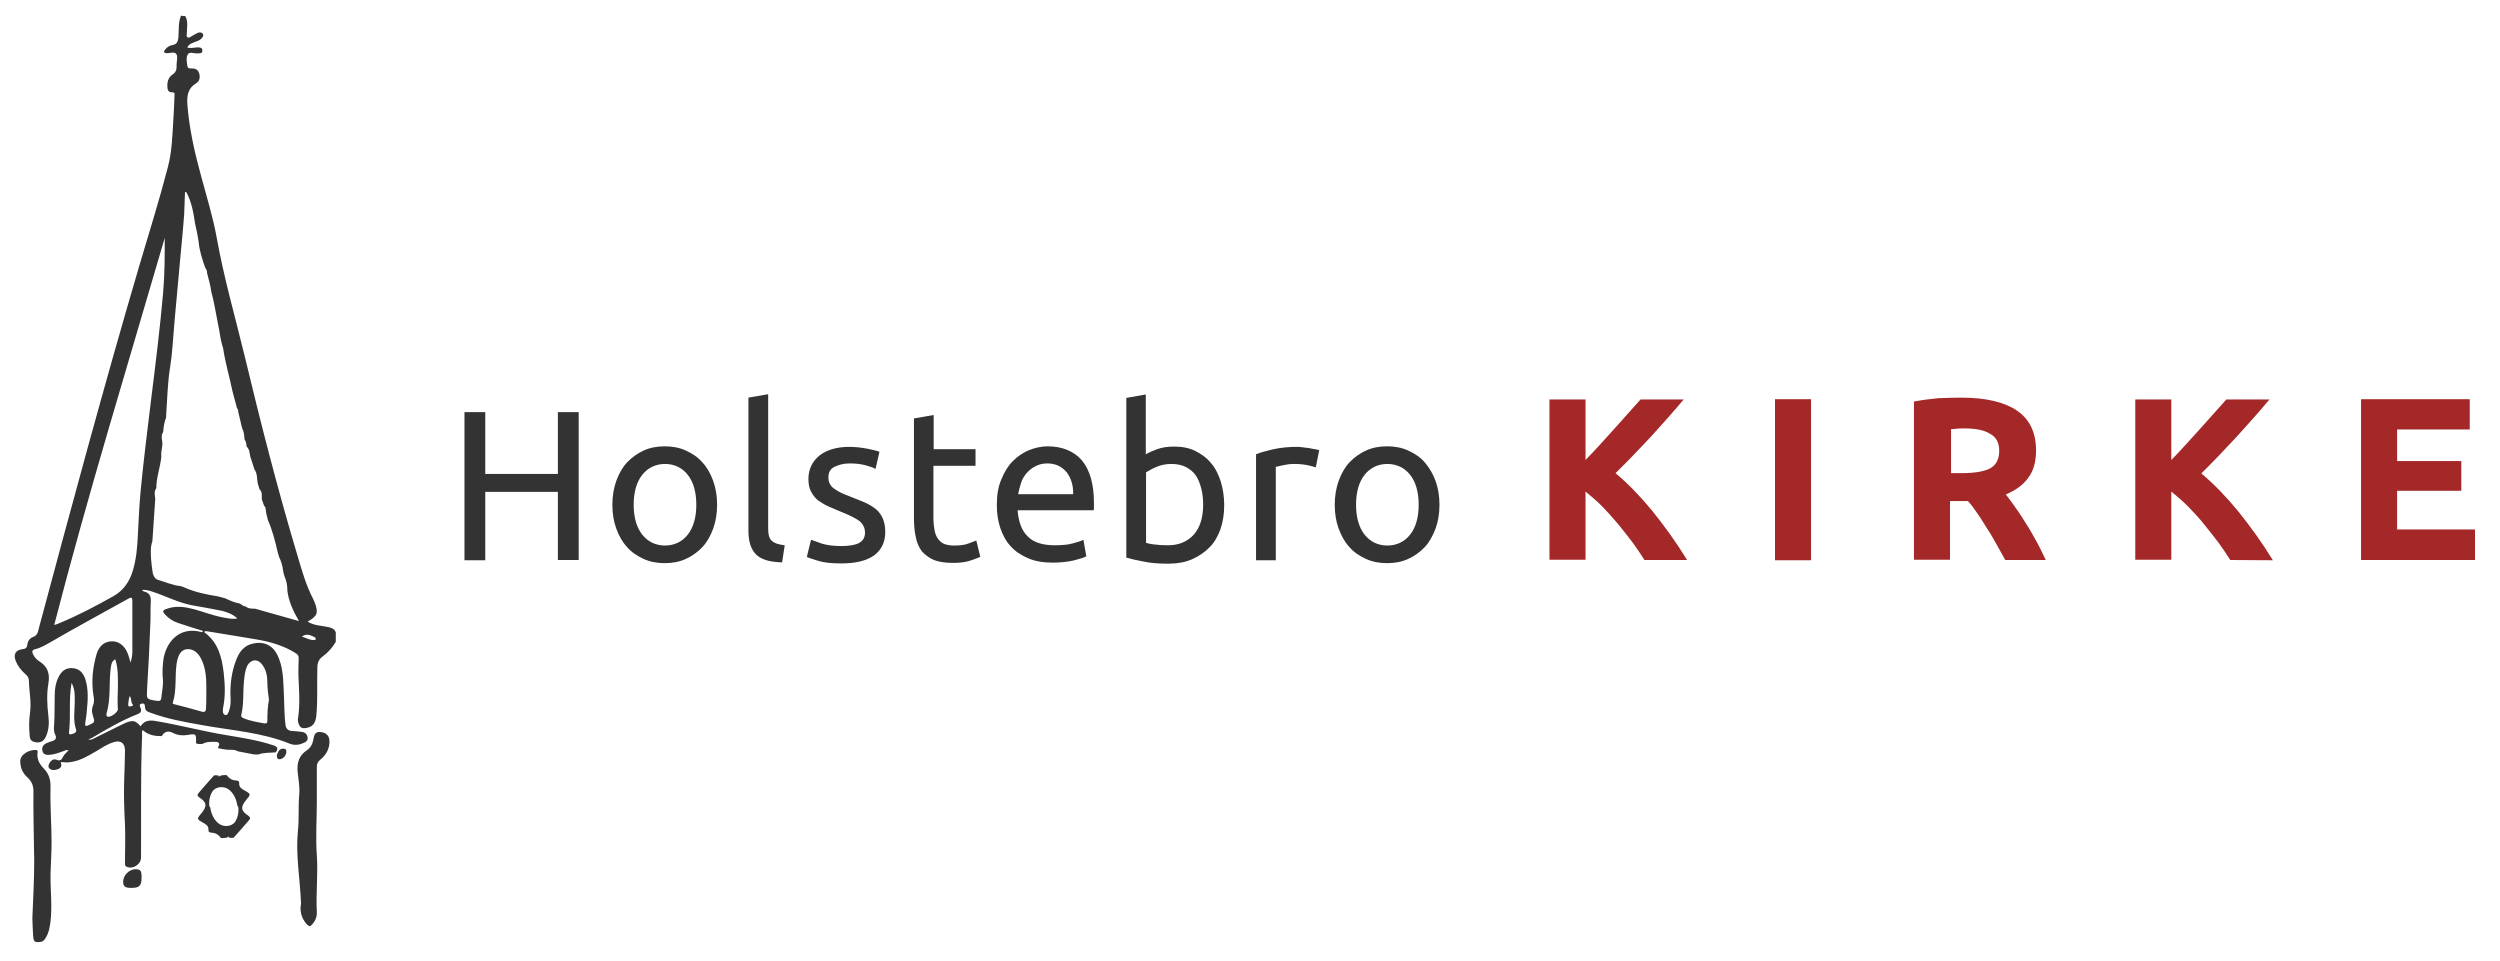
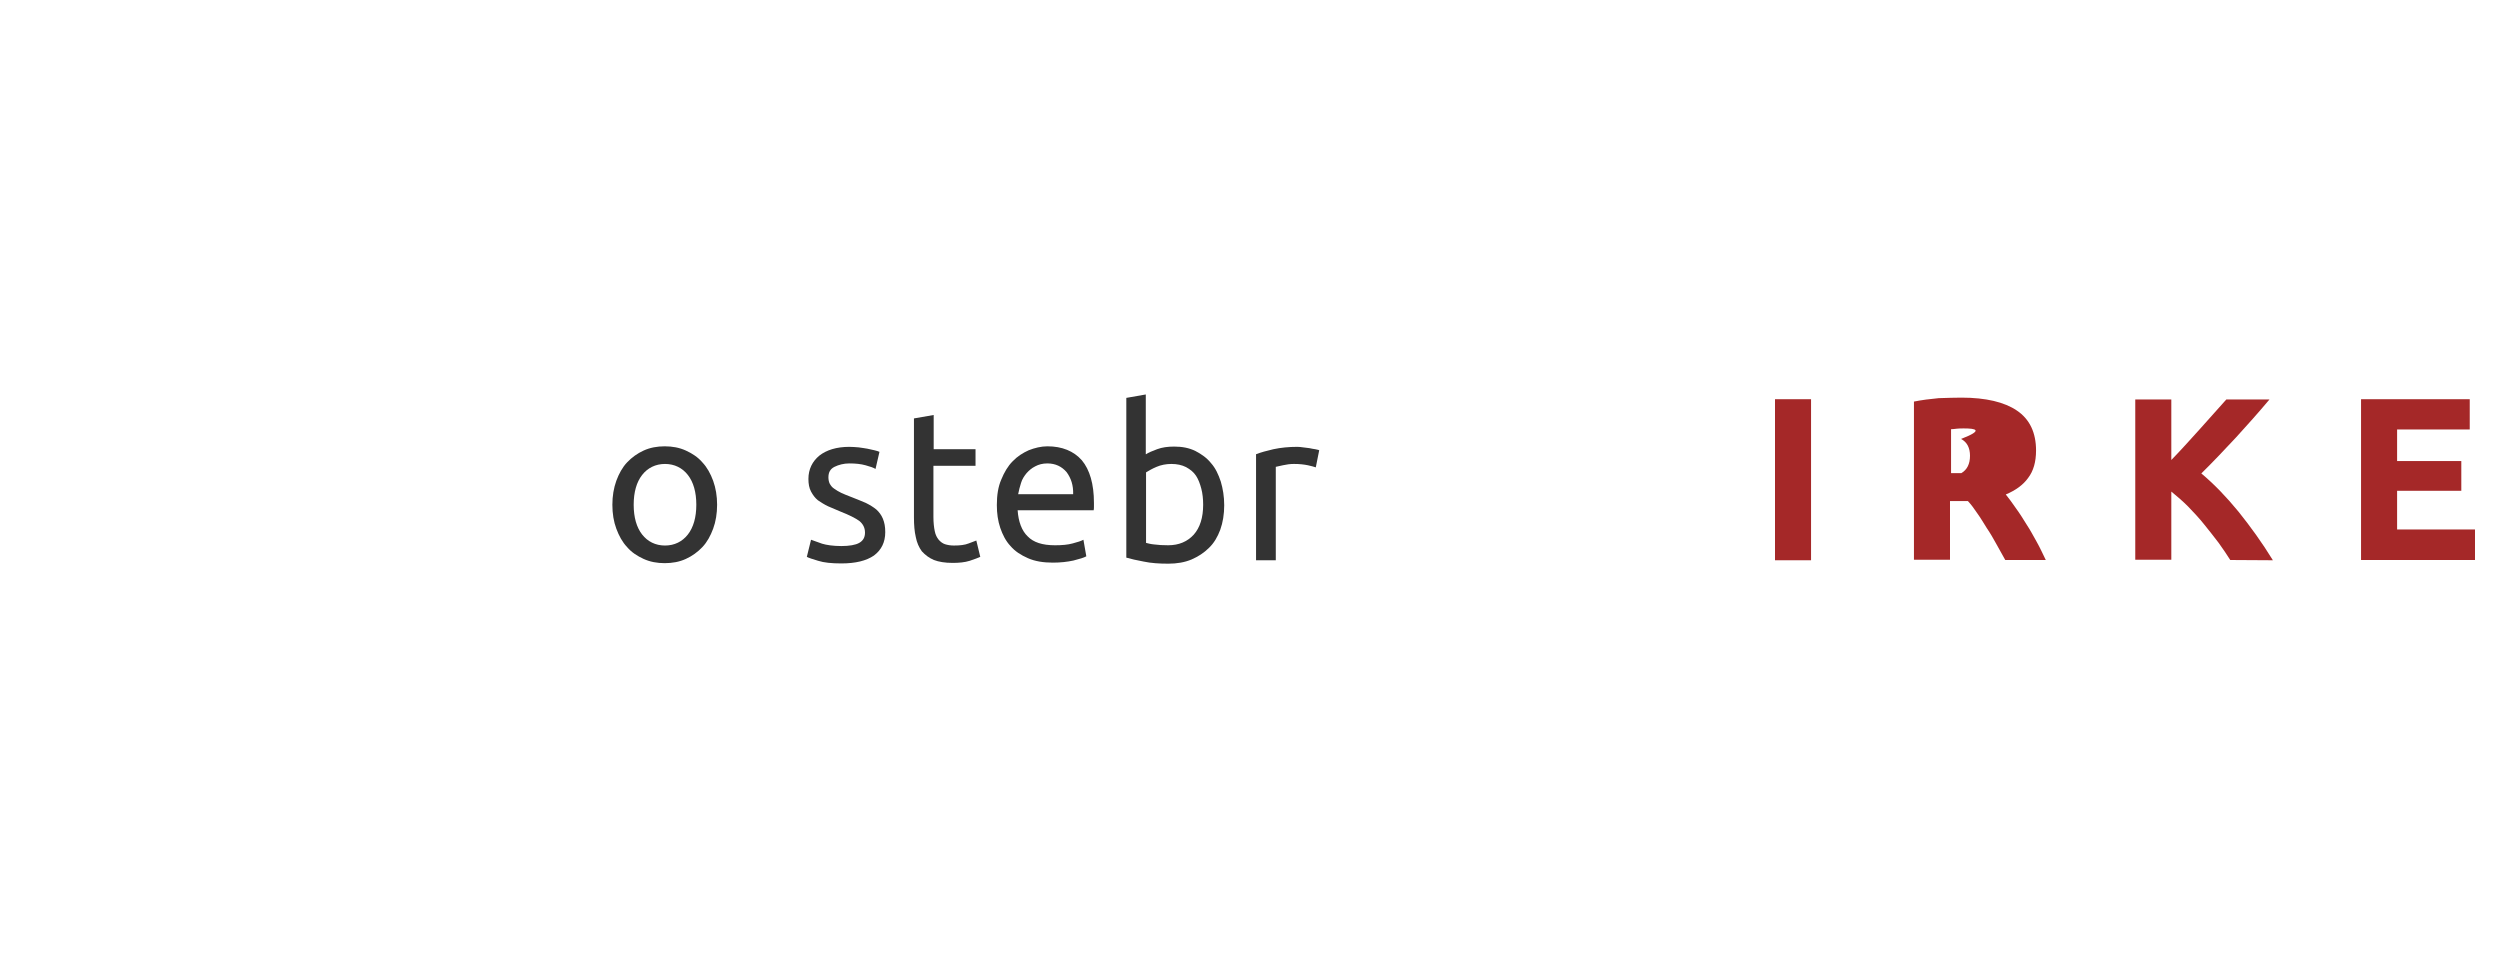
<svg xmlns="http://www.w3.org/2000/svg" version="1.1" id="Layer_1" x="0px" y="0px" viewBox="0 0 950 365.3" style="enable-background:new 0 0 950 365.3;" xml:space="preserve">
  <style type="text/css">
	.st0{fill:#333333;}
	.st1{fill:#A52828;}
</style>
  <g>
-     <path class="st0" d="M212,156.6h7.9v56.2H212v-25.9h-27.6v26h-7.9v-56.3h7.9v23.5H212V156.6z" />
    <path class="st0" d="M272.5,191.8c0,3.3-0.5,6.4-1.5,9.1c-1,2.7-2.3,5.1-4.1,7s-3.9,3.4-6.3,4.5c-2.4,1.1-5.1,1.6-8,1.6   c-2.9,0-5.6-0.5-8-1.6c-2.4-1.1-4.6-2.5-6.3-4.5c-1.8-1.9-3.1-4.3-4.1-7c-1-2.7-1.5-5.7-1.5-9.1c0-3.3,0.5-6.3,1.5-9.1   c1-2.7,2.3-5.1,4.1-7c1.8-1.9,3.9-3.4,6.3-4.5c2.4-1.1,5.1-1.6,8-1.6c2.9,0,5.6,0.5,8,1.6c2.4,1.1,4.6,2.5,6.3,4.5   c1.8,1.9,3.1,4.3,4.1,7C272,185.5,272.5,188.5,272.5,191.8z M264.6,191.8c0-4.8-1.1-8.6-3.2-11.3s-5.1-4.2-8.7-4.2   c-3.6,0-6.6,1.5-8.7,4.2c-2.1,2.7-3.2,6.5-3.2,11.3s1.1,8.6,3.2,11.3s5.1,4.2,8.7,4.2c3.6,0,6.6-1.5,8.7-4.2   C263.5,200.4,264.6,196.6,264.6,191.8z" />
-     <path class="st0" d="M297.2,213.7c-4.7-0.1-8-1.1-9.9-3c-1.9-1.9-2.9-4.9-2.9-8.9v-50.7l7.5-1.3v50.8c0,1.3,0.1,2.3,0.3,3   c0.2,0.8,0.6,1.5,1.1,1.9c0.5,0.5,1.1,0.8,1.9,1.1c0.8,0.2,1.8,0.5,3,0.6L297.2,213.7z" />
    <path class="st0" d="M319.7,207.5c3,0,5.4-0.4,6.8-1.2s2.2-2,2.2-3.9s-0.8-3.3-2.1-4.4c-1.5-1.1-3.9-2.3-7.2-3.6   c-1.7-0.7-3.2-1.4-4.7-2c-1.5-0.7-2.7-1.5-3.9-2.3c-1.1-0.9-1.9-2-2.6-3.3c-0.7-1.3-1-2.9-1-4.8c0-3.7,1.5-6.7,4.2-8.9   c2.7-2.1,6.5-3.3,11.3-3.3c1.2,0,2.3,0.1,3.6,0.2c1.2,0.2,2.3,0.3,3.3,0.5s1.9,0.4,2.7,0.6c0.8,0.2,1.5,0.4,1.9,0.6l-1.5,6.5   c-0.8-0.5-2-0.9-3.8-1.4s-3.8-0.7-6.2-0.7c-2,0-4,0.5-5.6,1.3s-2.3,2.1-2.3,4c0,0.9,0.2,1.8,0.5,2.4c0.4,0.7,0.9,1.4,1.7,1.9   c0.8,0.6,1.7,1.1,2.7,1.6c1.1,0.5,2.3,1,3.9,1.6c2,0.8,3.8,1.5,5.4,2.2c1.6,0.8,2.9,1.6,4,2.5c1.1,1,1.9,2.1,2.5,3.5   c0.6,1.5,0.9,3,0.9,5.1c0,3.9-1.5,6.8-4.3,8.9c-2.9,2-7,3-12.4,3c-3.7,0-6.6-0.3-8.8-1c-2-0.6-3.6-1.1-4.3-1.5l1.6-6.5   c0.9,0.3,2.2,0.8,4.2,1.5C314,207.1,316.6,207.5,319.7,207.5z" />
    <path class="st0" d="M354.7,170.7h16v6.3h-16v19.5c0,2,0.2,3.9,0.5,5.3c0.3,1.5,0.8,2.4,1.5,3.3c0.7,0.8,1.5,1.4,2.4,1.7   c1,0.3,2,0.5,3.4,0.5c2.3,0,4.1-0.2,5.6-0.8c1.5-0.6,2.3-0.9,2.9-1.1l1.5,6.2c-0.8,0.4-2,0.8-4,1.5c-1.9,0.6-4.1,0.8-6.5,0.8   c-2.9,0-5.3-0.4-7.1-1.1c-1.9-0.8-3.3-1.9-4.6-3.3c-1.1-1.5-1.9-3.3-2.3-5.4c-0.5-2.1-0.7-4.6-0.7-7.4V159l7.5-1.3V170.7   L354.7,170.7z" />
    <path class="st0" d="M378.8,191.9c0-3.7,0.5-7,1.7-9.7c1.1-2.7,2.5-5.1,4.3-6.9c1.8-1.9,3.9-3.2,6.1-4.2c2.3-0.9,4.7-1.5,7.1-1.5   c5.6,0,10,1.8,13.1,5.3c3,3.6,4.6,9,4.6,16.2c0,0.3,0,0.8,0,1.3c0,0.5,0,1-0.1,1.5h-28.9c0.3,4.4,1.6,7.8,3.8,9.9   c2.2,2.3,5.6,3.4,10.4,3.4c2.7,0,4.9-0.2,6.7-0.7c1.9-0.5,3.2-0.9,4.1-1.4l1.1,6.3c-0.9,0.5-2.5,1-4.9,1.6   c-2.3,0.5-4.9,0.8-7.8,0.8c-3.6,0-6.8-0.5-9.5-1.7s-4.9-2.6-6.6-4.6c-1.8-1.9-3-4.3-3.9-6.9C379.2,197.9,378.8,195.1,378.8,191.9z    M407.8,187.8c0.1-3.4-0.8-6.1-2.5-8.4c-1.8-2.1-4.2-3.3-7.3-3.3c-1.8,0-3.3,0.4-4.6,1.1c-1.4,0.7-2.4,1.6-3.3,2.6   c-0.9,1.1-1.7,2.3-2.1,3.7c-0.5,1.5-0.8,2.8-1.1,4.3H407.8z" />
    <path class="st0" d="M435.5,172.6c0.9-0.6,2.3-1.2,4.2-1.9c1.9-0.7,4-1,6.5-1c3,0,5.7,0.5,8.1,1.7c2.3,1.2,4.3,2.6,5.9,4.6   c1.7,1.9,2.8,4.3,3.7,7c0.8,2.7,1.3,5.7,1.3,9c0,3.4-0.5,6.5-1.5,9.3c-1,2.7-2.4,5.1-4.3,6.9c-1.9,1.9-4.1,3.3-6.6,4.4   c-2.6,1.1-5.6,1.6-8.8,1.6c-3.5,0-6.6-0.2-9.4-0.8c-2.7-0.5-4.9-1-6.6-1.5v-60.7l7.4-1.3V172.6z M435.5,206.3   c0.8,0.2,1.9,0.5,3.2,0.6c1.5,0.2,3.1,0.3,5.2,0.3c4.1,0,7.3-1.4,9.7-4c2.4-2.7,3.6-6.5,3.6-11.4c0-2.1-0.2-4.2-0.7-6.1   c-0.5-1.9-1.1-3.5-2-4.9c-1-1.5-2.2-2.4-3.8-3.3c-1.6-0.8-3.4-1.2-5.6-1.2c-2,0-4,0.4-5.6,1.1c-1.7,0.7-3,1.5-4,2.1L435.5,206.3   L435.5,206.3z" />
    <path class="st0" d="M493,169.8c0.7,0,1.5,0.1,2.2,0.2s1.7,0.2,2.4,0.3c0.8,0.2,1.6,0.3,2.2,0.4c0.7,0.2,1.2,0.2,1.5,0.4l-1.3,6.5   c-0.6-0.2-1.6-0.5-3-0.8c-1.5-0.3-3.1-0.5-5.3-0.5c-1.5,0-2.8,0.2-4.2,0.5c-1.5,0.3-2.3,0.5-2.7,0.6v35.5h-7.5v-40.3   c1.8-0.7,4-1.3,6.6-1.9C486.7,170.1,489.7,169.8,493,169.8z" />
-     <path class="st0" d="M547,191.8c0,3.3-0.5,6.4-1.5,9.1c-1,2.6-2.3,5.1-4.1,7s-3.9,3.4-6.3,4.5c-2.4,1.1-5.1,1.6-8,1.6   s-5.6-0.5-8-1.6c-2.4-1.1-4.6-2.5-6.3-4.5c-1.8-1.9-3.1-4.3-4.1-7s-1.5-5.7-1.5-9.1c0-3.3,0.5-6.3,1.5-9.1c1-2.7,2.3-5.1,4.1-7   s3.9-3.4,6.3-4.5c2.4-1.1,5.1-1.6,8-1.6s5.6,0.5,8,1.6c2.4,1.1,4.6,2.5,6.3,4.5s3.1,4.3,4.1,7C546.5,185.5,547,188.5,547,191.8z    M539.1,191.8c0-4.8-1.1-8.6-3.2-11.3c-2.1-2.7-5.1-4.2-8.7-4.2s-6.6,1.5-8.7,4.2c-2.1,2.7-3.2,6.5-3.2,11.3s1.1,8.6,3.2,11.3   s5.1,4.2,8.7,4.2s6.6-1.5,8.7-4.2C538,200.4,539.1,196.6,539.1,191.8z" />
  </g>
  <g>
-     <path class="st1" d="M624.9,212.8c-1.3-2-2.7-4.2-4.4-6.5c-1.8-2.3-3.5-4.6-5.5-7c-1.9-2.3-4-4.6-6.1-6.8c-2.1-2.1-4.3-4-6.4-5.7   v25.9h-13.7v-60.9h13.7v23c3.6-3.7,7.1-7.6,10.8-11.7c3.6-4,7-7.8,10.1-11.3h16.4c-4.2,5-8.4,9.7-12.6,14.3   c-4.3,4.6-8.7,9.2-13.3,13.7c4.9,4.1,9.6,9,14.1,14.5c4.5,5.6,9,11.8,13.1,18.5C641.3,212.8,624.9,212.8,624.9,212.8z" />
    <path class="st1" d="M674.5,151.7h13.7v61.2h-13.7V151.7z" />
-     <path class="st1" d="M745.4,151.1c9.2,0,16.3,1.7,21,4.9c4.9,3.3,7.3,8.4,7.3,15.2c0,4.3-1,7.8-3,10.4c-1.9,2.7-4.9,4.8-8.5,6.3   c1.3,1.6,2.5,3.3,3.9,5.3c1.4,1.9,2.7,4,4,6.1c1.4,2.1,2.6,4.4,3.9,6.7c1.3,2.3,2.3,4.6,3.4,6.8h-15.4c-1.1-2-2.2-4-3.4-6.1   c-1.1-2-2.3-4.1-3.6-6c-1.2-1.9-2.3-3.8-3.6-5.6c-1.2-1.8-2.3-3.3-3.6-4.7H741v22.3h-13.7v-60.1c3-0.6,6.1-1,9.4-1.3   C740,151.2,742.9,151.1,745.4,151.1z M746.3,162.8c-1,0-1.9,0-2.7,0.1c-0.9,0.1-1.6,0.2-2.2,0.2v16.7h3.9c5.3,0,8.9-0.7,11.1-1.9   c2.2-1.3,3.3-3.5,3.3-6.6c0-3-1.1-5.2-3.4-6.4C754,163.4,750.7,162.8,746.3,162.8z" />
+     <path class="st1" d="M745.4,151.1c9.2,0,16.3,1.7,21,4.9c4.9,3.3,7.3,8.4,7.3,15.2c0,4.3-1,7.8-3,10.4c-1.9,2.7-4.9,4.8-8.5,6.3   c1.3,1.6,2.5,3.3,3.9,5.3c1.4,1.9,2.7,4,4,6.1c1.4,2.1,2.6,4.4,3.9,6.7c1.3,2.3,2.3,4.6,3.4,6.8h-15.4c-1.1-2-2.2-4-3.4-6.1   c-1.1-2-2.3-4.1-3.6-6c-1.2-1.9-2.3-3.8-3.6-5.6c-1.2-1.8-2.3-3.3-3.6-4.7H741v22.3h-13.7v-60.1c3-0.6,6.1-1,9.4-1.3   C740,151.2,742.9,151.1,745.4,151.1z M746.3,162.8c-1,0-1.9,0-2.7,0.1c-0.9,0.1-1.6,0.2-2.2,0.2v16.7h3.9c2.2-1.3,3.3-3.5,3.3-6.6c0-3-1.1-5.2-3.4-6.4C754,163.4,750.7,162.8,746.3,162.8z" />
    <path class="st1" d="M847.5,212.8c-1.3-2-2.7-4.2-4.4-6.5c-1.8-2.3-3.5-4.6-5.5-7c-1.9-2.4-4-4.6-6.1-6.8c-2.1-2.1-4.3-4-6.4-5.7   v25.9h-13.7v-60.9h13.7v23c3.6-3.7,7.1-7.6,10.8-11.7c3.6-4,7-7.8,10.1-11.3h16.4c-4.2,5-8.4,9.7-12.6,14.3   c-4.3,4.6-8.7,9.3-13.3,13.8c4.9,4.1,9.6,9,14.1,14.5c4.5,5.6,9,11.8,13.1,18.5L847.5,212.8L847.5,212.8z" />
    <path class="st1" d="M897.2,212.8v-61.1h41.3v11.5h-27.6v12h24.4v11.3h-24.4v14.7h29.6v11.6H897.2z" />
  </g>
-   <path class="st0" d="M70.4,6.1c1.2,2.1,0.6,4.3,0.6,6.5c0,0.5-0.3,1.3,0.3,1.6c0.6,0.3,1.1-0.2,1.6-0.5c0.8-0.4,1.5-0.9,2.2-1.2  c0.7-0.3,1.5-0.3,2,0.4c0.4,0.7-0.1,1.2-0.5,1.7c-0.7,0.8-1.7,1-2.6,1.4c-1,0.4-2.3,0.7-2.8,2.1c1.3,0.3,2.5,0,3.7-0.1  c0.9,0,2.1,0,2,1.3c0,1.2-1.2,0.9-2,1c0,0-0.1,0-0.2,0c-1.1,0-2.6-0.7-3.3,0.3c-0.8,1.3-0.4,2.9-0.2,4.4c0.1,1.1,0.9,1,1.6,1  c1.3,0,2.4,0.3,2.9,1.9c0.4,1.5,0.2,2.9-1.1,3.7c-3.2,1.9-3.6,4.7-3.4,8c0.7,9.4,2.8,18.5,5.3,27.6c2.1,7.8,4.5,15.5,5.9,23.4  c2.7,15,6.9,29.6,10.5,44.4c6.1,25.5,12.6,50.9,20.1,76c1.7,5.7,3.3,11.5,6.1,16.8c0.1,0.3,0.2,0.6,0.4,0.9c1.6,4.1,1.2,5.4-2.6,7.5  c2.5,1.6,5.3,1.5,7.9,2.1c1.2,0.3,2.3,0.6,2.8,2c0,1.2,0,2.3,0,3.6c-1.3,2.2-2.9,4-4.9,5.5c-1.6,1.1-2.1,2.5-2.1,4.3  c-0.2,6.1,0.2,12.2-0.4,18.3c-0.3,3.1-1.6,4.4-4.3,4.7c-1.3,0.1-2-0.4-2.4-1.6c-0.3-0.8-0.4-1.7-0.2-2.5c0.8-5.4,0.3-10.7,0.1-16.1  c0-2,0-4,0.1-5.9c0.1-1.2-0.2-1.9-1.3-2.5c-4.5-2.8-9.4-4.2-14.6-5.1c-6.2-1.1-12.5-2-18.8-3.1c-0.3,0-0.8-0.2-1.1,0.1  c0,0.1,0,0.3,0,0.3c5.2,3.8,6.6,9.4,7.3,15.3c0.5,4.4,0.7,8.9-0.2,13.3c-0.2,1-0.3,2.5,0.8,2.8c1,0.2,1.3-1.2,1.6-2.1  c0.5-1.6,0.5-3.2,0.4-4.9c-0.2-4.6,0.4-9.2,2-13.5c1.2-3.3,3-6,6.8-6.7c3.8-0.8,7,0.6,8.8,4c2.6,4.9,2.4,10.3,2.7,15.7  c0.2,3.8,0.1,7.6,0.6,11.3c0.2,1.6,1.2,2.3,2.9,2.3c1,0,2.1,0.2,3.1,0.3c1.3,0.1,2.2,0.8,2.4,2.1c0.2,1.5-1,1.9-2,2.3  c-1.6,0.7-3.3,0.7-4.8,0.1c-10.6-4.3-21.9-5-33-7c-6.8-1.2-13.6-2.4-20-4.8c-1.2-0.4-2-0.8-2-2.2c0-0.8-0.3-1.5-1.3-1.2  c-1,0.2-0.7,1-0.4,1.6c0.6,1.5-0.1,2-1.4,2.5c-6.1,2.4-11.8,5.8-17.4,9.1c-0.2,0.1-0.7,0-0.9,0.5c0.4,0,0.8-0.1,1.2-0.1  c3.5-1.7,6.9-3.4,10.3-5.1c1-0.5,2-1,3-1.4c2.5-0.9,3.4-0.6,5.2,1.5c1.3-1.9,2.8-2.4,5.2-2.1c9.3,1.5,18.4,4,27.7,5.5  c5.9,1,11.8,1.9,17.5,3.8c1.7,0.5,2,1.3,1,2.7c-2.2,0.2-4.5,0-6.6,0.8c-0.5,0-1.1,0-1.6,0c-2.1-0.4-4.1-0.8-6.2-1.2  c-1.5-0.9-3.2-0.4-4.8-0.7c-0.9-0.1-1.8-0.3-2.7-0.5c0-0.1,0-0.3,0-0.4c0.8-1.3,0.4-2-1.1-2c-1.7,0-3.3-0.1-4.9,0.8  c-0.8,0-1.7,0.2-2.4-0.3c0.1-3.5,0.1-3.7-3.3-3.1c-2,0.3-3.7,0.1-5.5-0.8c-1.7-0.9-3.2-0.6-4.2,1.2c-0.2,0-0.5,0-0.8,0  c-2.4,0-4.6-0.6-6.5-2.3c-0.4,0.8-0.2,1.5-0.2,2.2c-0.6,15.4-0.3,30.8-0.4,46.3c0,2.5-3,4.5-5.4,3.5c-0.8-0.3-0.7-1-0.7-1.7  c0-4.8,0.2-9.6,0-14.4c-0.3-5.7-0.5-11.3-0.3-16.9c0.1-3.7,0.3-7.5,0.3-11.2c0-2.8-1.6-4-4.2-3.2c-2.5,0.7-4.6,2.2-6.8,3.5  c-3.1,1.8-6.1,3.6-9.7,4.1c-1.1,0.2-2.2,0.1-3.3,0c-0.1,0-0.3-0.1-0.4-0.1c0,0.1,0,0.3,0.1,0.5c0.3,1,0,1.8-1,2.2  c-1.1,0.4-2.1,0.7-3.2,0c-0.7-0.5-0.7-1.2-0.3-2c0.5-1.1,1.6-2,2.7-1.5c1.6,0.6,2,0,2.6-1.2c0.4-0.8,1.2-1.5,2-2.3  c-0.6-0.4-1-0.1-1.5,0.1c-1.7,0.6-3.5,1.3-5.3,1.5c-1.2,0.1-2.5,0.2-3-1.2c-0.5-1.6,0.2-2.7,1.7-3.3c0.7-0.3,1.3-0.5,2-0.7  c1.3-0.4,1.7-1.2,1.1-2.4c-0.7-1.4-0.5-2.7-0.4-4.1c0.2-3.6,0.1-7.2,0.2-10.8c0-2.3,0.3-4.6,1.3-6.7c1.2-2.6,2.9-3.9,5.4-3.7  c2.4,0.1,4,1.5,4.9,4.1c1.3,4,1,8.1,0.6,12.1c-0.1,1.6-0.4,3.1-0.6,4.7c-0.1,1.1,0.1,1.3,1.2,0.8c2.5-1.1,2.5-1.1,1.7-3.7  c-0.4-1.2-0.5-2.4,0-3.7c0.6-1.3,0.5-2.7,0.2-4c-0.8-5.3-0.3-10.4,1.2-15.6c0.6-2,1.8-3.9,4-4.6c2.8-0.9,5.5,0.2,7.1,2.8  c0.9,1.5,1.3,3.1,1.8,5c0.6-1.9,0.8-3.6,0.7-5.3c0-6,0-12,0-17.9c0-1.5-0.2-1.9-1.7-1c-9.9,5.5-19.9,10.9-29.7,16.6  c-1.8,1-3.5,2-5.5,2.5c-1.3,0.3-1.3,0.9-0.8,2c0.6,1.2,1.4,2,2.5,2.7c3.1,2,3.9,4.7,3.3,8.3c-0.7,4.1-0.5,8.2,0,12.4  c0.3,2.6,0.2,5.2-0.9,7.7c-0.7,1.6-1.8,2.5-3.7,2.3c-1.5-0.2-2.4-0.7-2.5-2.4c-0.3-3-0.3-6,0.1-8.8c0.6-4-0.3-8-0.4-12  c0-1.1-0.4-2-1.3-2.7c-1.6-1.4-2.9-3-3.7-5c-1-2.5-0.1-4.2,2.5-4.5c1.2-0.1,1.7-0.5,1.9-1.7c0.1-1.3,0.9-2.5,2.1-2.9  c1.6-0.6,1.9-1.7,2.2-3.1C27,193.1,39.4,147,52.9,101.1c3.7-12.5,7.6-24.9,10.9-37.6c1.6-6.1,1.7-12.3,2.1-18.5  c0.2-2.9,0.3-5.8,0.4-8.6c0-0.5,0.3-1.3-0.7-1.3c-2,0.1-2-1.4-2-2.7c0-1.7,0.6-3.2,2-4.1c1.3-0.9,1.6-2,1.5-3.4c0,0,0-0.1,0-0.2  c0-1.4,0.5-3,0-4c-0.7-1.3-2.5-0.4-3.8-0.5c-1.3-0.1-1.1-0.7-0.5-1.4c0.7-1,1.8-1.5,2.8-1.7c1.7-0.3,2-1.3,2.2-2.9  c0.2-2.8-0.1-5.7,1-8.3C69.1,6.1,69.7,6.1,70.4,6.1z M76.7,239.6c-2.9-0.9-5.9-1.8-8.8-2.8c-1.9-0.6-3.6-1.6-5-3.1  c-1.3-1.4-1.2-1.8,0.6-2.4c3.5-1.2,6.8-0.7,10.2,0.2c3.7,1,7.2,2.4,10.9,3.1c1.8,0.3,3.6,0.8,5.6,0.4c-1.9-1.7-3.9-2.4-5.9-2.9  c-3.8-0.8-7.6-1.4-11.4-2.1c-5.2-1-9.9-3.5-14.8-5.1c-1.2-0.4-2.5-0.9-4.2-0.7c0.5,0.4,0.7,0.6,0.9,0.6c2.2,0.5,2.6,2,2.5,4  c-0.2,2.9,0,5.9-0.2,8.9c-0.3,8-0.7,16-1.2,24c-0.2,4-0.4,4,3.6,4.6c1.1,0.2,1.7,0,1.8-1.1c0.2-2.3,0.8-4.7,0.6-7  c-0.3-2.6-0.1-5.1,0.2-7.7c1-6.2,5.8-12.7,14.5-10.3c0.1,0,0.4,0,0.4-0.1C77.2,239.6,76.9,239.6,76.7,239.6z M83.4,126  c-0.3-1.7-0.7-3.5-1-5.2c-0.4-2.3-0.9-4.7-1.4-7.1c-0.2-0.9-0.5-1.9-0.7-2.8c-0.3-2.4-1-4.7-1.6-7.1c0-0.7-0.2-1.4-0.7-2  c-1.1-3.2-2.2-6.4-2.5-9.8c-0.1-0.8-0.3-1.6-0.4-2.4c-0.1-0.5-0.2-1-0.3-1.6c-0.2-1.1-0.5-2.1-0.7-3.2c-0.6-4.1-1.3-8.1-3.3-11.8  c-0.2,0-0.4,0-0.5,0c-0.1,2.7-0.2,5.4-0.3,8.1C69.6,87,69,92.7,68.5,98.2c-0.7,7.3-1.3,14.6-2,21.9c-0.1,1.2-0.2,2.3-0.3,3.5  c-0.5,5.4-0.7,10.8-1.6,16.2c-0.9,5.7-1,11.3-1.4,17c0,0.7-0.1,1.4-0.1,2c-0.8,1.7-0.9,3.6-1.1,5.4c-1.1,1.5-0.2,3.2-0.3,4.7  c-0.1,1.6-0.6,3.1-0.4,4.7c-0.4,4-1.9,7.8-1.9,11.9c-0.9,1.2-0.6,2.6-0.4,4c-0.4,5.4-0.7,10.8-1.1,16.2c-0.8,2.2-0.6,4.4-0.5,6.7  c0.1,1.5,0.3,2.9,0.5,4.4c0.1,1.5,0.8,3.1,2,3.5c2.8,0.8,5.6,2.1,8.6,2.4c0.5,0.1,1,0.3,1.5,0.5c4,1.8,8.3,2.7,12.7,3.4  c0.9,0.2,1.8,0.5,2.7,0.7c1.8,0.8,3.6,1.7,5.6,2c0.8,0.3,1.3,1.2,2.3,1.1c1,0.9,2.3,0.9,3.6,0.9c5.4,1.5,10.7,3,16.7,4.7  c-2.3-4-3.9-7.5-4.4-11.5c0-1.9-0.3-3.8-1.1-5.5c-0.2-0.6-0.4-1.3-0.5-2c-0.2-2-0.8-3.8-1.6-5.5c-0.2-0.6-0.3-1.1-0.5-1.7  c-0.9-4.1-2-8.3-3.7-12.2c-0.2-0.8-0.4-1.6-0.6-2.4c-0.3-1.1,0-2.3-0.9-3.1c-0.2-0.8-0.5-1.5-0.8-2.3c-0.1-1.4,0.3-2.8-0.9-3.9  c-0.2-0.8-0.5-1.6-0.7-2.4c-0.3-1.7-0.1-3.6-1.2-5.1c-0.5-1.6-1.1-3.3-1.6-4.9c-0.3-1.3-0.2-2.8-1.4-3.8c0-1-0.3-2-0.8-2.8  c-0.1-1.5-0.2-2.9-0.9-4.2c-0.5-2.1-1-4.2-1.5-6.3c0.1-0.6-0.3-1.1-0.5-1.5c-0.6-2.1-1.1-4.3-1.7-6.4c-1.1-5.4-2.7-10.6-3.5-16.1  C84.1,130.2,83.7,128.1,83.4,126z M62.6,90.4c-14.2,48.8-29.2,97.5-42,147.1c1-0.3,1.6-0.5,2.2-0.8c7-2.9,13.6-6.4,20.2-10.1  c3.9-2.2,6.1-5.4,7.4-9.5c1.4-4.5,1.8-9.3,2-14c0.3-5.4,0.5-10.7,1-16.1c1.1-11.7,2.6-23.3,4-35c1.7-13.6,3.4-27.2,4.6-40.9  C62.6,104.2,62.6,97.3,62.6,90.4z M78.4,263.6L78.4,263.6c0-1,0-2,0-2.9c0-3.4-0.3-6.7-1.7-9.8c-1.3-3-3.5-4.5-5.8-4.2  c-2.1,0.3-3.3,2.1-3.8,5.6c-0.7,4.8,0.1,9.9-1.4,14.6c-0.2,0.6,0.1,0.6,0.5,0.7c3.5,0.9,7,1.8,10.4,2.8c1.3,0.4,1.7-0.2,1.7-1.3  C78.4,267.2,78.4,265.4,78.4,263.6z M102.2,265.9c-0.3-2.2-0.6-4.4-0.6-6.5c0-2.4-0.4-4.8-2-6.9c-1.7-2.3-4.4-2-5.7,0.6  c-0.8,1.8-1,3.8-1.2,5.8c-0.4,4.2,0,8.5-1,12.7c-0.2,0.8,0.2,1,0.8,1.3c2.6,1.1,5.3,1.5,8,2c0.8,0.1,1.1-0.2,1.1-0.9  C101.6,271.1,101.7,268.5,102.2,265.9z M43.8,250.5c-1.4,0.8-1.5,2-1.7,3.2c-0.8,5.8,0.1,11.7-1.6,17.4c-0.1,0.4-0.2,0.9,0.3,1.2  c1.1,0.5,4-1.6,4-2.8c-0.2-2.6-0.1-5.2,0-7.9C44.8,257.9,45,254.2,43.8,250.5z M27.2,259.5c-1.1,6.3-0.3,12.2-0.9,18.1  c0,0.6-0.5,1.7,0.8,1.4c0.9-0.2,2.2-0.6,1.8-1.8c-1.2-3.5-0.5-7-0.5-10.5C28.4,264.4,28.6,262.1,27.2,259.5z M114.7,241.9  c1.7,0.5,3,1.4,4.6,1.3c0.3,0,0.7,0,0.7-0.4c0-0.2-0.2-0.5-0.3-0.6C118.2,241.5,116.7,240.5,114.7,241.9z M49.3,264.5  c-0.4,1.1-0.5,2.1-0.6,3.2c0,0.8,0.4,0.9,1,0.7c0.3-0.1,1.2-0.2,0.7-0.7C49.6,266.7,50.1,265.5,49.3,264.5z M26.2,285.1  c0,0-0.1-0.1-0.1-0.1c0,0-0.1,0.1-0.1,0.1c0,0,0.1,0.1,0.2,0.1C26.1,285.2,26.1,285.1,26.2,285.1z M116.3,350.9  c0.9,1,1.4,1.5,2.4,0.3c1.2-1.4,1.8-2.9,1.7-4.7c-0.4-7.1,0.5-14.2,0-21.4c-0.5-6.9,0-13.9,0-20.9c0-4.2,0-8.5,0-12.8  c0-1.2,0.4-2,1.4-2.8c2.1-1.7,3.4-4,3.4-6.8c0-2.1-1.1-3.3-3.1-3.6c-1.9-0.2-2.6,0.3-3,2.7c-0.3,1.8-1.1,3.3-2.5,4.2  c-3,2-3.8,4.8-3.5,8.2c0.3,2.9,0.9,5.9,0.6,8.8c-0.4,4.5,0,9.1-0.5,13.7c-0.9,9,0.8,17.9,1.2,27.6  C113.9,345.7,114.3,348.5,116.3,350.9z M12.6,355.8c0.2,2.2,0.7,2.4,2.9,2.1c1-0.1,1.5-0.9,1.9-1.6c1.2-1.9,1.5-4,1.8-6.2  c0.7-6.1-0.1-12.1,0-18.1c0.1-4,0.4-8,0.4-11.9c0-6.9-0.6-13.8-0.4-20.6c0.1-3-0.5-5.3-2.5-7.4c-1.8-1.8-2.8-3.8-2.4-6.3  c0-0.5,0-0.7-0.6-0.8c-2.4-0.2-6.2,1.6-6,4.5c0.1,2.3,0.8,4,2.4,5.6c1.6,1.4,2.6,3.1,2.6,5.3c-0.1,8.9,0.2,17.9,0.3,26.7  c0,7.1-0.4,14.2-0.7,21.8C12.4,350.8,12.4,353.3,12.6,355.8z M51.5,330.3c-2.4,0-4.9,2.4-4.7,5.1c0.1,2,1.8,2,3.2,2  c2.9,0,3.8-0.8,3.8-3.9C53.8,330.8,53.5,330.4,51.5,330.3z M106.1,288.5c1.2,0.1,2.5-1.1,2.7-2.6c0.1-0.9-0.2-1.4-1.1-1.4  c-1.8-0.1-2,1.4-2.5,2.4C105.3,287.6,105.1,288.4,106.1,288.5z M84.3,316.2c2.3-0.4,2.5-0.2,2.7,2.1c0.4,0,0.7,0.1,1.1,0.1  c0.2,0,0.5,0,0.7-0.1c2-2.2,3.9-4.4,5.8-6.6c0.7-0.8,0.5-1.1-0.2-1.7c-2.9-1.9-3.1-3.3-0.8-6.1c1.8-2.1,1.7-2.2-0.6-3.5  c-1.1-0.6-2.2-1.2-2.1-2.7c0-0.9-0.4-1.1-1.2-1.1c-1.4-0.1-2.6-0.7-3.5-2c-0.1,0-0.3-0.1-0.4-0.1c-0.6,0-1.2,0.1-1.9,0.2  c-1,0.7-2.2,0.9-2.9,1.9c0.9,0.8,2,0.4,2.9,0.4c1.2,0,1.7,0.4,1.4,1.6c0,0.1,0.1,0.2,0.1,0.4c4.7,2.2,6.7,8.9,4,13.2  c-1.3,2-4.6,2.3-6.6,0.5c-1.9-1.7-2.6-3.9-3-6.2c-1.5,0.5-2.5,1.5-3.4,2.7c0,0.8-0.1,1.6,0.7,2c3.5-0.9,3.8-0.6,2.9,2.9  c-0.1,0.4-0.1,0.9-0.1,1.3c0.5,0.3,1,0.5,1.6,0.8c0.1,0,0.3,0,0.4,0C82.6,316.4,83.5,316.4,84.3,316.2z M85.8,296.8  c-2.3,0.4-2.5,0.2-2.7-2.1c-0.4,0-0.7-0.1-1.1-0.1c-0.2,0-0.5,0-0.7,0.1c-2,2.2-3.9,4.4-5.8,6.6c-0.7,0.8-0.5,1.1,0.2,1.7  c2.9,1.9,3.1,3.3,0.8,6.1c-1.8,2.1-1.7,2.2,0.6,3.5c1.1,0.6,2.2,1.2,2.1,2.7c0,0.9,0.4,1.1,1.2,1.1c1.4,0.1,2.6,0.7,3.5,2  c0.1,0,0.3,0.1,0.4,0.1c0.6,0,1.2-0.1,1.9-0.2c1-0.7,2.2-0.9,2.9-1.9c-0.9-0.8-2-0.4-2.9-0.4c-1.2,0-1.7-0.4-1.4-1.6  c0-0.1-0.1-0.2-0.1-0.4c-4.7-2.2-6.7-8.9-4-13.2c1.3-2,4.6-2.3,6.6-0.5c1.9,1.7,2.6,3.9,3,6.2c1.5-0.5,2.5-1.5,3.4-2.7  c0-0.8,0.1-1.6-0.7-2c-3.5,0.9-3.8,0.6-2.9-2.9c0.1-0.4,0.1-0.9,0.1-1.3c-0.5-0.3-1-0.5-1.6-0.8c-0.1,0-0.3,0-0.4,0  C87.5,296.6,86.7,296.7,85.8,296.8z" />
</svg>